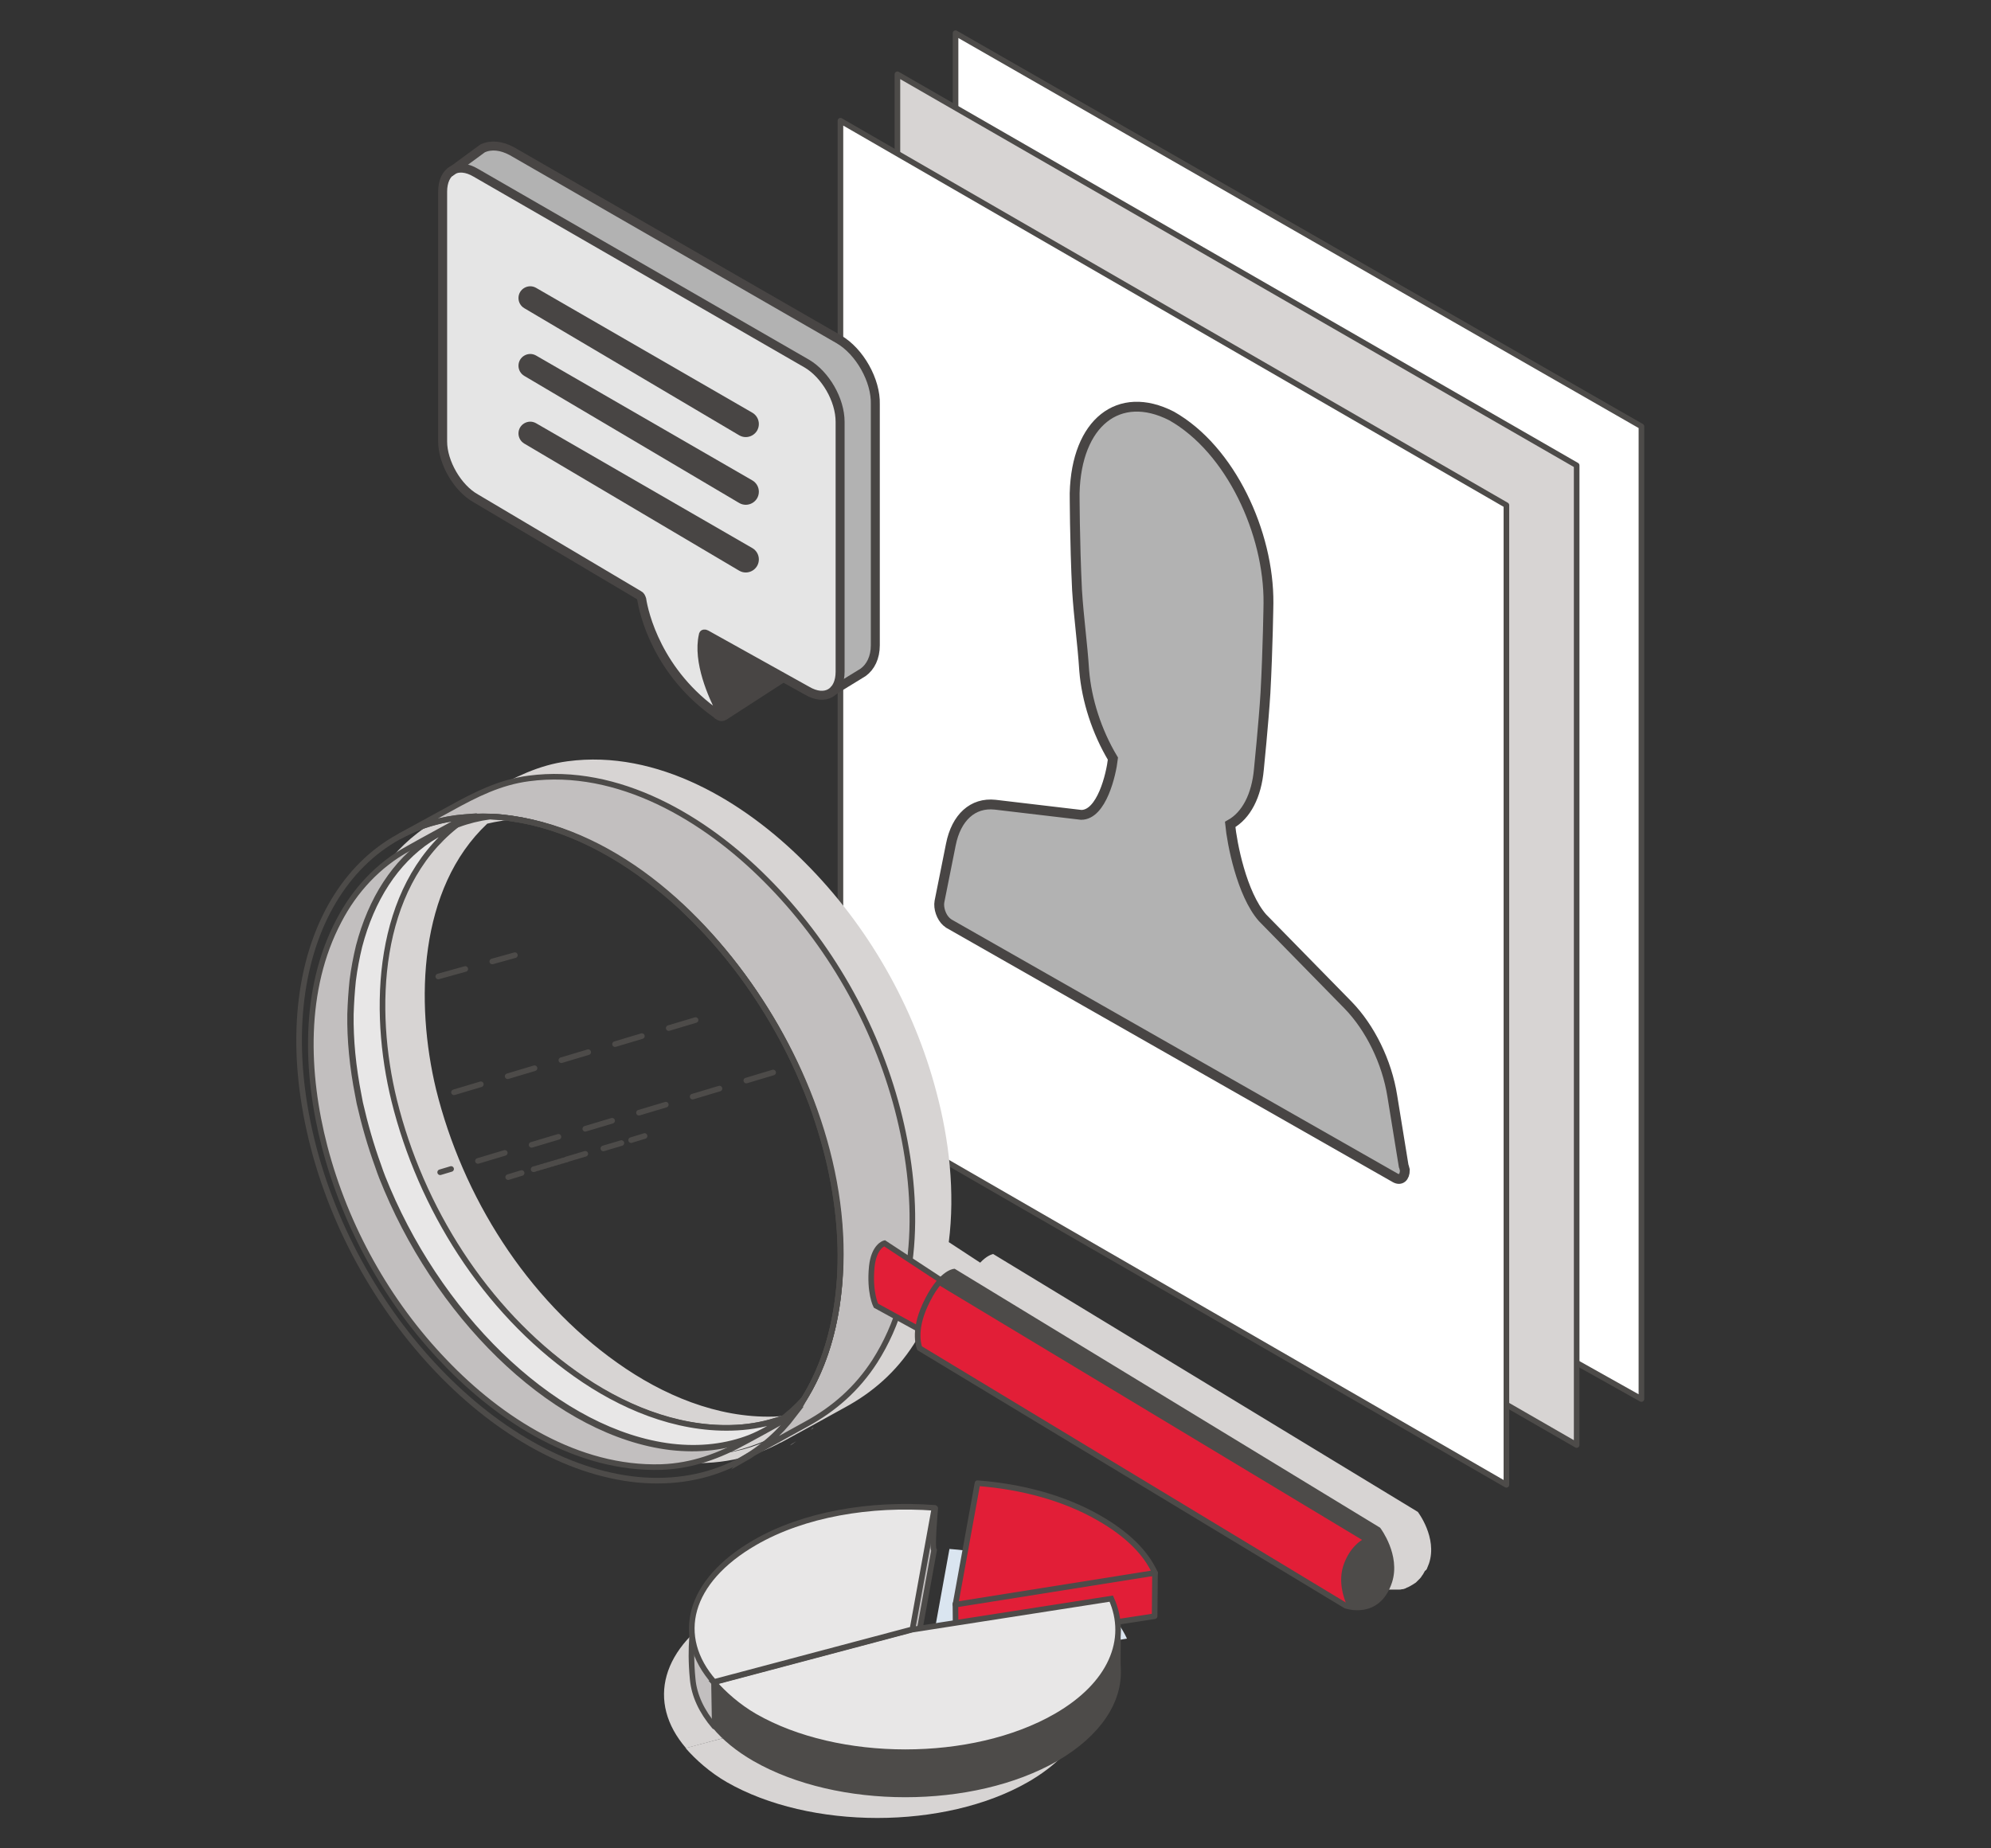
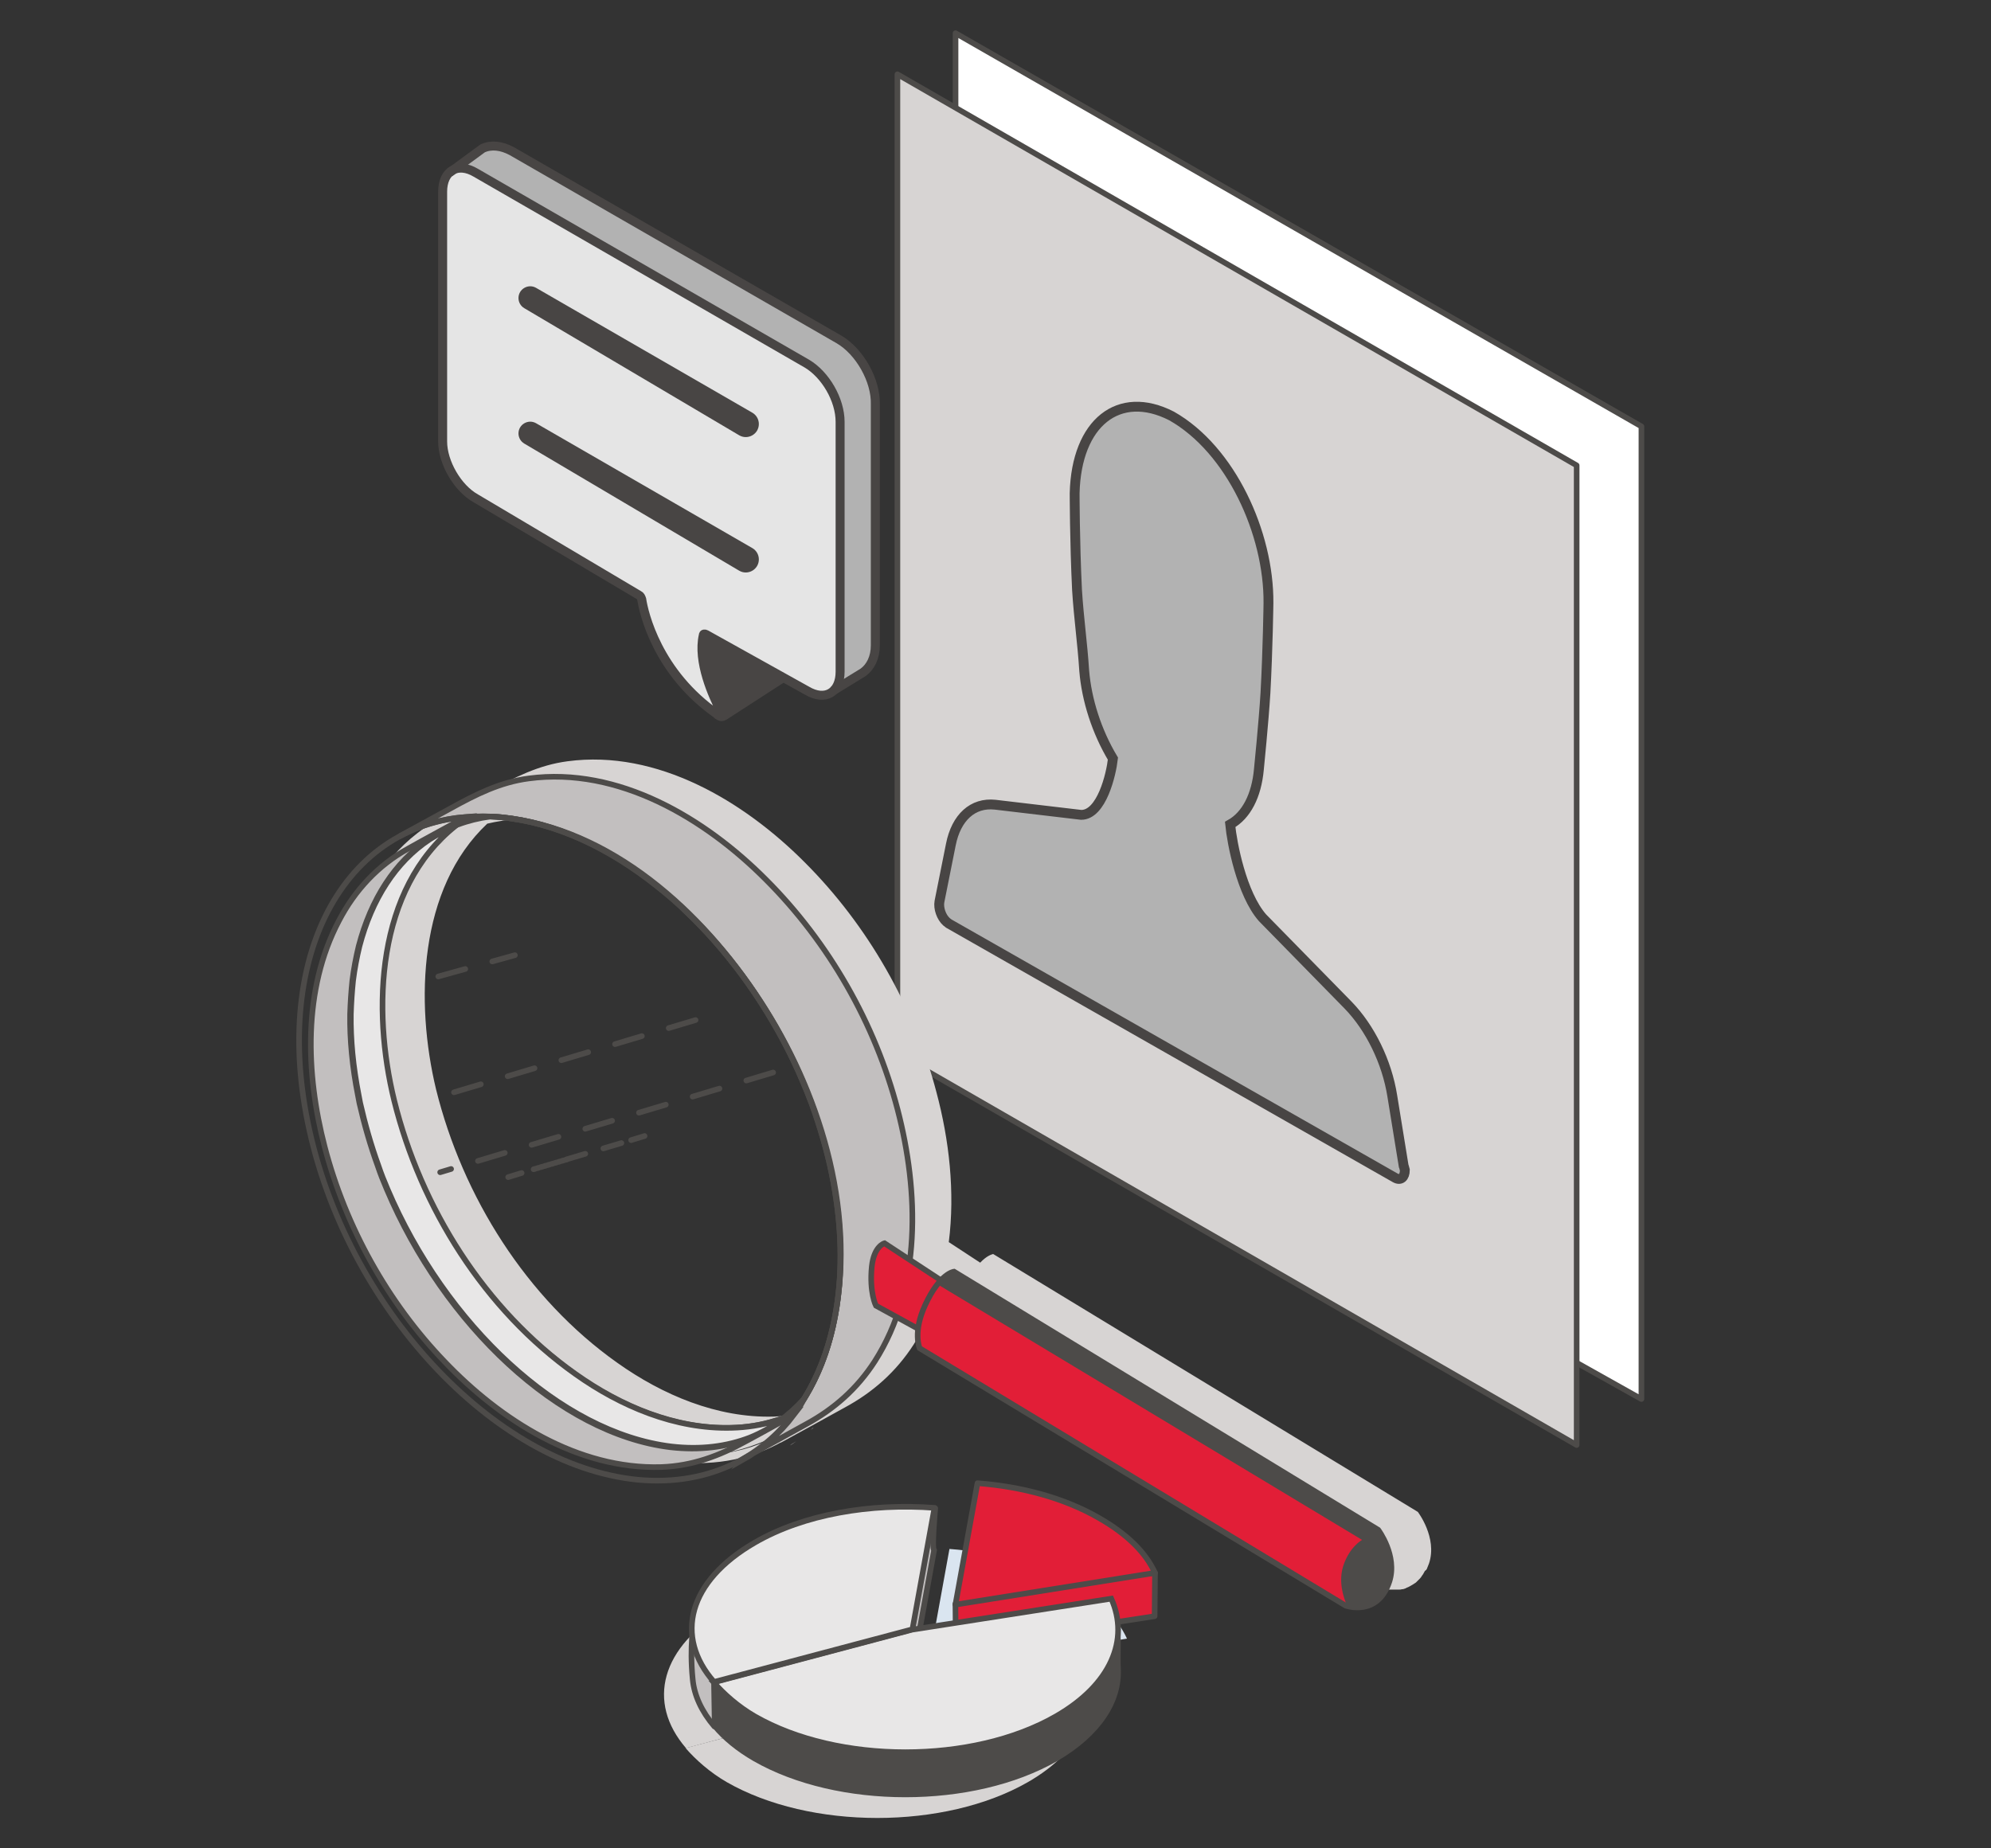
<svg xmlns="http://www.w3.org/2000/svg" width="280" height="260" viewBox="0 0 280 260" fill="none">
  <rect x="0" y="0" width="280" height="260" fill="#333333" stroke="none" />
  <path d="M133.524 217.886C139.778 218.359 145.769 219.989 150.605 222.774C154.546 225.034 157.174 227.609 158.488 230.5L130.423 234.967L133.524 217.886Z" fill="#DAE5F0" />
  <path d="M152.338 234.126C154.914 239.855 152.338 246.214 144.56 250.682C132.84 257.409 113.919 257.409 102.199 250.682C99.834 249.315 97.837 247.528 96.418 245.899L124.326 238.488L152.338 234.126Z" fill="#D7D4D3" />
  <path d="M102.199 226.243C109.084 222.248 118.492 220.672 127.479 221.355L124.378 238.436L96.471 245.899C90.9 239.435 92.897 231.656 102.199 226.243Z" fill="#D7D4D3" />
  <path d="M134.364 225.612C141.092 223.247 162.43 221.25 162.43 221.25L162.377 227.346L134.417 231.656L134.364 225.612Z" fill="#E21E37" stroke="#4D4B49" stroke-width="0.788" stroke-miterlimit="10" stroke-linejoin="round" />
  <path d="M97.574 228.345L131.526 212.157C131.526 212.157 131 217.991 131.368 218.044L128.267 235.125L100.464 242.851C98.677 240.748 97.626 238.488 97.416 236.228C96.943 231.446 97.574 228.345 97.574 228.345Z" fill="#C2BFBF" stroke="#4D4B49" stroke-width="0.788" stroke-miterlimit="10" stroke-linejoin="round" />
  <path d="M137.465 208.636C143.719 209.109 149.711 210.738 154.546 213.524C158.488 215.784 161.116 218.359 162.43 221.25L134.364 225.717L137.465 208.636Z" fill="#E21E37" stroke="#4D4B49" stroke-width="0.788" stroke-miterlimit="10" stroke-linejoin="round" />
  <path d="M156.858 227.557C157.436 228.818 157.121 233.338 157.226 234.652C157.489 239.224 154.546 243.849 148.502 247.371C136.781 254.098 117.861 254.098 106.141 247.371C103.776 246.004 101.936 244.48 100.517 242.798L100.412 236.649L156.858 227.557Z" fill="#4D4B49" stroke="#4D4B49" stroke-width="0.788" stroke-miterlimit="10" />
  <path d="M156.281 224.876C158.856 230.605 156.281 236.964 148.502 241.432C136.782 248.159 117.862 248.159 106.142 241.432C103.777 240.065 101.779 238.278 100.36 236.649L128.268 229.239L156.281 224.876Z" fill="#E8E7E7" stroke="#4D4B49" stroke-width="0.788" stroke-miterlimit="10" />
  <path d="M106.141 216.993C113.026 212.998 122.434 211.422 131.421 212.105L128.32 229.186L100.413 236.596C94.789 230.184 96.786 222.406 106.141 216.993Z" fill="#E8E7E7" stroke="#4D4B49" stroke-width="0.788" stroke-miterlimit="10" stroke-linejoin="round" />
  <path d="M230.838 196.801L134.382 142.72V4.667L230.838 59.983V196.801Z" fill="white" stroke="#4D4B49" stroke-width="0.788" stroke-miterlimit="10" stroke-linejoin="round" />
  <path d="M221.73 203.267L126.207 148.253V10.449L221.73 65.463V203.267Z" fill="#D7D4D3" stroke="#4D4B49" stroke-width="0.788" stroke-miterlimit="10" stroke-linejoin="round" />
-   <path d="M211.85 208.867L129.546 161.356L118.193 137.127V16.982L211.85 71.063V208.867Z" fill="white" stroke="#4D4B49" stroke-width="0.788" stroke-miterlimit="10" stroke-linejoin="round" />
  <path d="M117.766 96.672L122.813 92.958L122.527 52.868L118.623 48.107L69.678 20.397L63.869 23.825L65.393 60.01L95.579 83.531L115.481 97.719L117.766 96.672Z" fill="#B2B2B2" />
  <path d="M101.578 100.385L111.291 94.1C111.386 94.005 111.386 93.91 111.291 93.815L98.912 78.865C98.817 78.769 98.626 78.769 98.626 78.96L96.626 88.101L96.15 94.386V94.481L101.197 100.385C101.483 100.385 101.578 100.385 101.578 100.385Z" fill="#484544" />
  <path d="M101.483 101.433C101.102 101.433 100.816 101.242 100.531 101.052L95.198 94.862V94.291L95.674 88.006L97.769 78.103L82.724 68.295C83.2 68.2 99.483 77.817 99.769 78.198L112.434 93.529V94.101C112.338 94.481 112.148 94.767 111.862 94.958L102.149 101.242C101.959 101.338 101.769 101.433 101.483 101.433ZM97.388 94.005L101.673 99.052L109.958 93.72L99.388 80.864L97.769 88.197L97.388 94.005Z" fill="#484544" />
  <path d="M113.481 51.154L66.916 24.301C64.345 22.777 62.25 24.015 62.25 26.967V62.105C62.25 65.057 64.345 68.675 66.916 70.104L89.865 83.721C90.056 83.816 90.151 84.007 90.246 84.292C90.532 86.197 92.436 94.672 101.006 100.576C101.292 100.766 101.578 100.48 101.387 100.1C100.245 97.909 98.054 93.053 98.912 89.339C98.912 89.149 99.102 89.149 99.292 89.244L113.481 97.148C116.052 98.671 118.147 97.433 118.147 94.481V59.343C118.147 56.201 116.052 52.678 113.481 51.154Z" fill="#E5E5E5" stroke="#484544" stroke-width="1.262" stroke-miterlimit="10" />
  <path d="M103.945 61.226L73.727 43.35C73.224 43.053 72.915 42.511 72.915 41.926C72.915 40.653 74.294 39.857 75.397 40.494L105.801 58.051C106.369 58.38 106.72 58.986 106.72 59.643C106.72 61.067 105.171 61.951 103.945 61.226Z" fill="#484544" />
-   <path d="M103.945 70.748L73.727 52.873C73.224 52.575 72.915 52.034 72.915 51.449C72.915 50.175 74.294 49.38 75.397 50.016L105.801 67.574C106.369 67.902 106.72 68.509 106.72 69.166C106.72 70.59 105.171 71.473 103.945 70.748Z" fill="#484544" />
  <path d="M103.945 80.271L73.727 62.395C73.224 62.097 72.915 61.556 72.915 60.971C72.915 59.698 74.294 58.902 75.397 59.539L105.801 77.096C106.369 77.424 106.72 78.031 106.72 78.688C106.72 80.112 105.171 80.996 103.945 80.271Z" fill="#484544" />
  <path d="M117.195 97.148L121.385 94.577C122.433 93.815 123.099 92.482 123.099 90.768V56.868C123.195 53.535 120.909 49.44 117.957 47.726L71.964 21.254C70.535 20.492 69.107 20.301 67.869 20.873L63.203 24.301" stroke="#484544" stroke-width="1.262" stroke-miterlimit="10" />
  <path d="M197.4 164.006L195.801 154.164C195.044 149.368 192.689 144.573 189.576 141.376L177.546 129.094C174.601 125.728 173.255 118.578 173.003 115.97C175.274 114.708 176.704 111.932 177.041 108.23C177.041 108.23 177.714 101.584 177.966 97.462C178.303 91.236 178.387 84.843 178.387 84.843C178.471 75 173.087 63.222 164.758 58.511C157.355 54.725 151.382 59.436 151.13 69.363C151.13 69.363 151.13 76.093 151.466 82.992C151.719 87.03 152.223 90.395 152.476 94.349C152.812 98.471 154.242 102.93 156.514 106.716C156.261 108.987 154.915 114.624 152.055 114.624L139.941 113.193C136.828 112.857 134.472 114.96 133.715 118.83L132.117 126.822C131.949 127.748 132.369 129.009 133.126 129.682C133.211 129.767 133.379 129.851 133.463 129.935L196.222 165.689C196.979 166.11 197.568 165.605 197.568 164.595C197.484 164.343 197.484 164.175 197.4 164.006Z" fill="#B2B2B2" stroke="#484544" stroke-width="1.384" stroke-miterlimit="10" />
  <path d="M200.652 220.713C200.757 220.45 200.862 220.187 200.967 219.924C202.176 216.298 199.39 212.671 199.39 212.671L139.686 176.407C139.686 176.407 139.686 176.407 139.633 176.407C139.475 176.46 138.792 176.617 137.846 177.616L133.431 174.725C134.325 167.683 133.484 160.325 131.697 153.65C128.544 141.562 122.027 130.157 113.197 121.328C104.63 112.708 92.437 105.403 79.823 107.085C75.776 107.61 72.36 109.345 68.839 111.289C66.421 112.603 64.056 113.917 61.639 115.231C62.059 115.021 62.48 114.758 62.953 114.6C50.917 120.224 44.821 136.043 48.815 155.49C54.071 181.19 74.883 203.684 95.222 205.681C100.846 206.207 105.892 205.156 110.096 202.738C109.938 202.791 109.833 202.896 109.676 203.001C109.886 202.896 110.149 202.738 110.359 202.633C113.144 201.109 115.93 199.585 118.768 198.008C122.762 195.853 126.021 192.963 128.491 189.126C129.752 187.129 130.751 185.026 131.539 182.872L134.64 184.553C134.43 186.288 134.85 187.234 134.85 187.234L194.765 223.446C194.765 223.446 194.975 223.498 195.291 223.603C195.343 223.603 195.343 223.603 195.396 223.603C195.448 223.603 195.501 223.603 195.554 223.603C195.606 223.603 195.659 223.603 195.764 223.603C195.816 223.603 195.869 223.603 195.921 223.603C196.027 223.603 196.132 223.603 196.237 223.603H196.289C196.447 223.603 196.552 223.603 196.71 223.603H196.762C196.867 223.603 197.025 223.603 197.13 223.551C197.183 223.551 197.183 223.551 197.235 223.551C197.34 223.551 197.498 223.498 197.603 223.446C197.656 223.446 197.708 223.446 197.708 223.393C197.813 223.34 197.971 223.288 198.076 223.235C198.129 223.235 198.129 223.183 198.181 223.183C198.497 223.025 198.812 222.815 199.127 222.605C199.18 222.552 199.18 222.552 199.232 222.5C199.338 222.394 199.443 222.289 199.548 222.184C199.6 222.132 199.653 222.079 199.706 222.026C199.811 221.921 199.916 221.764 199.968 221.659C200.021 221.606 200.073 221.501 200.126 221.448C200.231 221.291 200.284 221.133 200.389 220.975C200.546 220.87 200.599 220.818 200.652 220.713ZM53.65 127.897C53.335 128.475 53.072 129.053 52.809 129.684C55.122 124.481 58.696 120.382 63.215 117.911C59.063 120.224 55.858 123.745 53.65 127.897ZM68.524 115.862C71.151 115.231 73.99 115.021 77.038 115.284C83.713 115.914 90.387 118.857 96.537 123.482C98.061 124.639 99.585 125.9 101.056 127.214C102.37 128.423 103.684 129.737 104.893 131.103C107.679 134.151 110.254 137.568 112.514 141.194C114.406 144.19 116.035 147.343 117.454 150.654C117.927 151.705 118.348 152.809 118.715 153.913C119.872 157.014 120.765 160.167 121.448 163.426C124.549 178.615 121.291 191.438 113.775 198.586C112.146 199.007 110.464 199.217 108.782 199.269C100.846 199.48 93.173 196.221 86.814 191.701C74.042 182.661 65.055 168.313 61.323 153.23C58.38 140.984 58.853 124.954 68.524 115.862ZM51.653 159.694C51.811 160.377 52.021 161.113 52.231 161.796C51.863 160.482 51.495 159.116 51.18 157.802C51.338 158.433 51.495 159.063 51.653 159.694ZM52.862 163.846C52.651 163.163 52.441 162.532 52.231 161.849C52.441 162.48 52.651 163.163 52.862 163.846ZM53.545 165.843C53.335 165.265 53.124 164.74 52.967 164.161C53.177 164.74 53.335 165.265 53.545 165.843ZM54.333 167.84C54.228 167.578 54.123 167.262 54.018 166.947C54.071 167.262 54.228 167.578 54.333 167.84ZM60.798 180.191L60.745 180.139L60.798 180.191ZM62.322 182.451C62.164 182.241 62.059 182.083 61.901 181.873C62.059 182.083 62.217 182.241 62.322 182.451ZM63.899 184.553C63.636 184.238 63.373 183.923 63.163 183.555C63.426 183.923 63.636 184.238 63.899 184.553ZM65.475 186.551C65.108 186.13 64.74 185.657 64.372 185.184C64.74 185.657 65.108 186.078 65.475 186.551ZM68.524 189.914C68.997 190.44 69.522 190.913 69.995 191.438C68.471 189.967 67.052 188.39 65.633 186.761C66.579 187.865 67.525 188.916 68.524 189.914ZM71.519 192.857C71.046 192.384 70.521 191.964 70.048 191.491C70.521 191.911 70.994 192.384 71.519 192.857ZM72.991 194.171C72.571 193.803 72.15 193.436 71.677 193.015C72.15 193.436 72.571 193.803 72.991 194.171ZM74.515 195.433C74.2 195.17 73.832 194.907 73.517 194.644C73.832 194.855 74.2 195.17 74.515 195.433ZM75.987 196.536C75.776 196.379 75.619 196.274 75.409 196.116C75.619 196.274 75.829 196.431 75.987 196.536ZM77.458 197.588L77.406 197.535C77.406 197.588 77.458 197.588 77.458 197.588ZM122.394 187.917C122.447 187.759 122.5 187.549 122.552 187.392C122.5 187.549 122.447 187.759 122.394 187.917ZM117.717 197.272C117.664 197.272 117.717 197.272 117.717 197.272C118.19 196.589 118.715 195.906 119.136 195.17C119.241 195.012 119.346 194.855 119.451 194.644C119.399 194.749 119.346 194.855 119.294 194.96C118.821 195.696 118.348 196.747 117.717 197.272ZM121.554 190.282C121.606 190.177 121.659 190.019 121.711 189.914C121.659 190.019 121.606 190.124 121.554 190.282ZM120.397 192.91C120.502 192.752 120.555 192.595 120.66 192.437C120.555 192.595 120.45 192.752 120.397 192.91ZM117.612 197.43C117.559 197.535 117.454 197.588 117.402 197.693C117.454 197.588 117.507 197.482 117.612 197.43C117.559 197.43 117.559 197.43 117.612 197.43ZM116.456 198.744C116.613 198.586 116.771 198.376 116.929 198.218C116.771 198.428 116.613 198.586 116.456 198.744ZM115.089 200.215C115.194 200.11 115.299 200.005 115.404 199.9C115.299 200.005 115.194 200.11 115.089 200.215ZM113.985 201.161C114.143 201.056 114.248 200.899 114.406 200.794C114.301 200.951 114.143 201.056 113.985 201.161ZM112.724 202.213C112.934 202.055 113.144 201.897 113.407 201.74C113.144 201.897 112.934 202.055 112.724 202.213ZM111.095 203.316C111.41 203.159 111.673 202.948 111.988 202.738C111.673 202.948 111.357 203.106 111.095 203.316ZM101.056 204.525C104.157 204.105 106.995 203.053 109.833 201.634C107.206 203.211 104.262 204.157 101.056 204.525ZM100.268 204.63C100.005 204.63 99.795 204.683 99.532 204.683C99.795 204.683 100.005 204.683 100.268 204.63ZM95.38 204.63C95.328 204.63 95.275 204.63 95.275 204.63C95.433 204.63 95.538 204.63 95.696 204.683C95.538 204.63 95.433 204.63 95.38 204.63ZM97.325 204.735C97.64 204.735 97.903 204.735 98.218 204.735C97.903 204.735 97.64 204.735 97.325 204.735ZM50.392 153.86C50.602 155.174 50.865 156.436 51.127 157.697C51.022 157.276 50.917 156.909 50.865 156.488C50.707 155.647 50.549 154.754 50.392 153.86ZM50.076 151.443C50.024 151.127 50.024 150.865 49.971 150.549C50.024 150.812 50.024 151.127 50.076 151.443ZM50.392 153.65C50.339 153.124 50.234 152.651 50.181 152.126C50.234 152.651 50.286 153.124 50.392 153.65ZM52.651 129.999C52.494 130.367 52.336 130.788 52.178 131.208C52.336 130.788 52.494 130.367 52.651 129.999ZM51.811 132.102C51.811 132.154 51.758 132.207 51.758 132.259C51.811 132.207 51.811 132.154 51.811 132.102ZM63.741 115.336C64.109 115.178 64.477 115.021 64.845 114.863C64.424 115.021 64.056 115.178 63.741 115.336ZM68.787 113.759C68.892 113.759 69.049 113.707 69.154 113.707C69.049 113.707 68.892 113.707 68.787 113.759ZM67.21 114.127C67.42 114.075 67.63 114.022 67.84 113.97C67.63 113.97 67.42 114.022 67.21 114.127ZM65.213 114.705C65.528 114.6 65.896 114.495 66.211 114.39C65.896 114.495 65.528 114.6 65.213 114.705ZM74.883 113.286C74.725 113.286 74.515 113.286 74.358 113.286C74.515 113.286 74.725 113.234 74.883 113.286ZM76.46 113.339C76.249 113.339 76.039 113.286 75.829 113.286C76.039 113.339 76.249 113.339 76.46 113.339ZM77.931 113.549H77.879C77.879 113.497 77.879 113.549 77.931 113.549ZM107.994 132.47C107.521 131.892 107.048 131.313 106.575 130.788C105.366 129.421 104.105 128.107 102.843 126.899C101.477 125.532 100.005 124.271 98.534 123.115C93.541 119.12 88.18 116.177 82.767 114.6C92.752 117.438 101.319 124.376 107.994 132.47ZM80.822 114.075C80.717 114.075 80.664 114.022 80.559 114.022C80.664 114.022 80.769 114.075 80.822 114.075ZM123.971 180.244C124.497 175.146 124.234 169.522 123.025 163.531C122.342 160.167 121.343 156.803 120.187 153.597C119.767 152.494 119.346 151.443 118.873 150.339C117.454 147.028 115.825 143.874 113.985 140.879C113.617 140.301 113.25 139.67 112.829 139.092C113.092 139.512 113.355 139.933 113.617 140.301C120.923 151.916 125.548 166.421 123.971 180.244ZM108.782 133.468L108.73 133.416C108.73 133.416 108.782 133.416 108.782 133.468ZM123.761 181.768C123.708 182.031 123.708 182.241 123.656 182.504C123.708 182.241 123.761 181.978 123.761 181.768Z" fill="#D7D4D3" />
  <path d="M104.892 204.998C107.678 203.474 110.463 201.95 113.301 200.373C117.296 198.218 120.554 195.328 123.024 191.491C129.646 181.137 129.226 167.578 126.23 156.068C123.077 143.98 116.56 132.575 107.73 123.745C99.163 115.126 86.97 107.821 74.357 109.503C70.31 110.028 66.894 111.762 63.372 113.707C60.955 115.021 58.59 116.335 56.172 117.649C58.958 116.125 62.058 115.179 65.475 114.916C65.212 115.074 65.002 115.179 64.739 115.336C62.269 116.703 59.798 118.017 57.381 119.383C53.176 121.696 49.865 125.27 47.658 129.527C42.56 139.197 42.98 151.022 45.661 161.324C48.604 172.571 54.49 183.187 62.531 191.544C70.362 199.743 81.242 206.733 93.014 206.365C97.377 206.207 101.161 204.788 104.892 202.738C107.152 201.53 109.36 200.268 111.619 199.059C109.622 201.687 107.1 203.895 104.261 205.471C104.419 205.261 104.629 205.156 104.892 204.998ZM71.886 115.126C87.18 117.281 99.742 129.369 107.625 141.93C115.719 154.807 120.554 171.414 117.138 186.603C116.35 190.125 115.088 193.488 113.196 196.589C112.776 197.272 112.303 198.376 111.672 198.849C111.041 199.375 109.78 199.585 108.992 199.848C106.994 200.478 104.892 200.794 102.79 200.846C94.854 201.057 87.18 197.798 80.821 193.278C68.05 184.238 59.063 169.89 55.331 154.806C52.02 141.352 52.913 123.378 65.632 114.968C67.734 114.758 69.837 114.811 71.886 115.126Z" fill="#C2BFBF" stroke="#4D4B49" stroke-width="0.788" stroke-miterlimit="10" />
  <path d="M113.092 196.747C117.927 188.968 119.556 177.826 116.981 165.16C116.298 161.796 115.299 158.433 114.143 155.227C113.723 154.123 113.302 153.072 112.829 151.968C111.41 148.657 109.781 145.504 107.941 142.508C105.734 138.882 103.211 135.465 100.478 132.365C99.269 130.998 98.008 129.684 96.747 128.475C95.38 127.109 93.909 125.848 92.437 124.691C85.605 119.225 78.037 115.704 70.573 114.968C70.048 114.916 69.47 114.863 68.944 114.863C65.738 115.284 62.848 116.387 60.325 118.069C55.542 121.223 52.179 126.478 50.444 133.1C50.076 134.625 49.761 136.254 49.551 137.936C49.393 139.46 49.288 141.037 49.235 142.666C49.183 146.24 49.551 150.076 50.339 154.071C50.392 154.439 50.497 154.806 50.549 155.174C51.233 158.17 52.074 161.113 53.125 164.004C53.492 165.108 53.913 166.159 54.386 167.262C62.48 186.393 78.667 201.687 94.277 203.579C98.376 204.052 102.055 203.579 105.314 202.318C108.362 201.004 110.937 199.164 113.092 196.747Z" stroke="#4D4B49" stroke-width="0.788" stroke-miterlimit="10" stroke-linejoin="round" />
  <path d="M94.434 203.474C98.533 203.947 102.212 203.474 105.471 202.213C107.152 201.529 108.729 200.636 110.201 199.532C109.833 199.637 109.412 199.742 109.097 199.848C107.1 200.478 104.998 200.794 102.895 200.846C94.959 201.056 87.286 197.798 80.927 193.278C68.155 184.238 59.168 169.89 55.437 154.806C52.283 141.982 52.914 125.059 64.056 116.177C62.794 116.703 61.586 117.333 60.429 118.069C55.647 121.223 52.283 126.478 50.549 133.1C50.181 134.625 49.865 136.254 49.655 137.936C49.498 139.46 49.392 141.036 49.34 142.666C49.287 146.24 49.655 150.076 50.444 154.071C50.496 154.438 50.601 154.806 50.654 155.174C51.337 158.17 52.178 161.113 53.229 164.004C53.597 165.107 54.017 166.159 54.49 167.262C62.584 186.288 78.772 201.582 94.434 203.474Z" fill="#E8E7E7" stroke="#4D4B49" stroke-width="0.788" stroke-miterlimit="10" stroke-linejoin="round" />
  <path d="M133.274 180.717C133.274 180.717 133.589 182.767 132.906 184.764C131.96 187.602 129.7 187.234 129.7 187.234L123.183 183.66C123.183 183.66 122.237 181.821 122.604 178.142C122.92 175.251 124.391 174.883 124.391 174.883L133.274 180.717Z" fill="#E21E37" stroke="#4D4B49" stroke-width="0.788" stroke-miterlimit="10" />
  <path d="M193.819 215.194C193.819 215.194 196.552 218.821 195.396 222.447C193.767 227.493 189.247 225.863 189.247 225.863L129.332 189.652C129.332 189.652 128.333 187.392 130.12 183.555C132.17 179.088 134.167 178.877 134.167 178.877L193.819 215.194Z" fill="#E21E37" stroke="#4D4B49" stroke-width="0.788" stroke-miterlimit="10" />
  <path d="M189.614 225.916L189.457 225.863C189.457 225.863 188.038 223.13 188.879 220.345C189.772 217.559 191.559 216.613 191.559 216.613L131.854 180.664C133.168 179.035 134.114 178.93 134.114 178.93L193.819 215.194C193.819 215.194 196.552 218.821 195.396 222.447C194.029 226.547 190.718 226.179 189.614 225.916Z" fill="#4D4B49" />
  <path d="M61.639 137.358L72.413 134.362" stroke="#4D4B49" stroke-width="0.788" stroke-miterlimit="10" stroke-linecap="round" stroke-dasharray="3.94 3.94" />
  <path d="M63.846 153.65L100.215 142.771" stroke="#4D4B49" stroke-width="0.788" stroke-miterlimit="10" stroke-linecap="round" stroke-dasharray="3.94 3.94" />
  <path d="M71.467 165.581L73.359 165.003" stroke="#4D4B49" stroke-width="0.788" stroke-miterlimit="10" stroke-linecap="round" />
  <path d="M75.041 164.477L79.666 163.11" stroke="#4D4B49" stroke-width="0.788" stroke-miterlimit="10" stroke-linecap="round" stroke-dasharray="0.26 0.26" />
  <path d="M79.77 163.058L88.6 160.43" stroke="#4D4B49" stroke-width="0.788" stroke-miterlimit="10" stroke-linecap="round" stroke-dasharray="2.65 2.65" />
  <path d="M88.758 160.378L90.65 159.799" stroke="#4D4B49" stroke-width="0.788" stroke-miterlimit="10" stroke-linecap="round" />
  <path d="M108.73 150.865L61.901 164.897" stroke="#4D4B49" stroke-width="0.788" stroke-miterlimit="10" stroke-linecap="round" stroke-dasharray="3.94 3.94" />
  <path d="M113.092 196.747C117.927 188.968 119.556 177.826 116.981 165.16C116.298 161.797 115.299 158.433 114.143 155.227C113.722 154.123 113.302 153.072 112.829 151.968C111.41 148.657 109.781 145.504 107.941 142.508C105.734 138.882 103.211 135.466 100.478 132.365C99.269 130.998 98.008 129.684 96.746 128.475C95.38 127.109 93.908 125.848 92.437 124.691C85.604 119.225 78.036 115.704 70.573 114.968C70.048 114.916 69.469 114.863 68.944 114.863C49.603 114.022 38.146 132.943 43.296 157.96C48.552 183.66 69.364 206.155 89.704 208.152C100.005 209.098 108.204 204.683 113.092 196.747Z" stroke="#4D4B49" stroke-width="0.788" stroke-miterlimit="10" />
</svg>